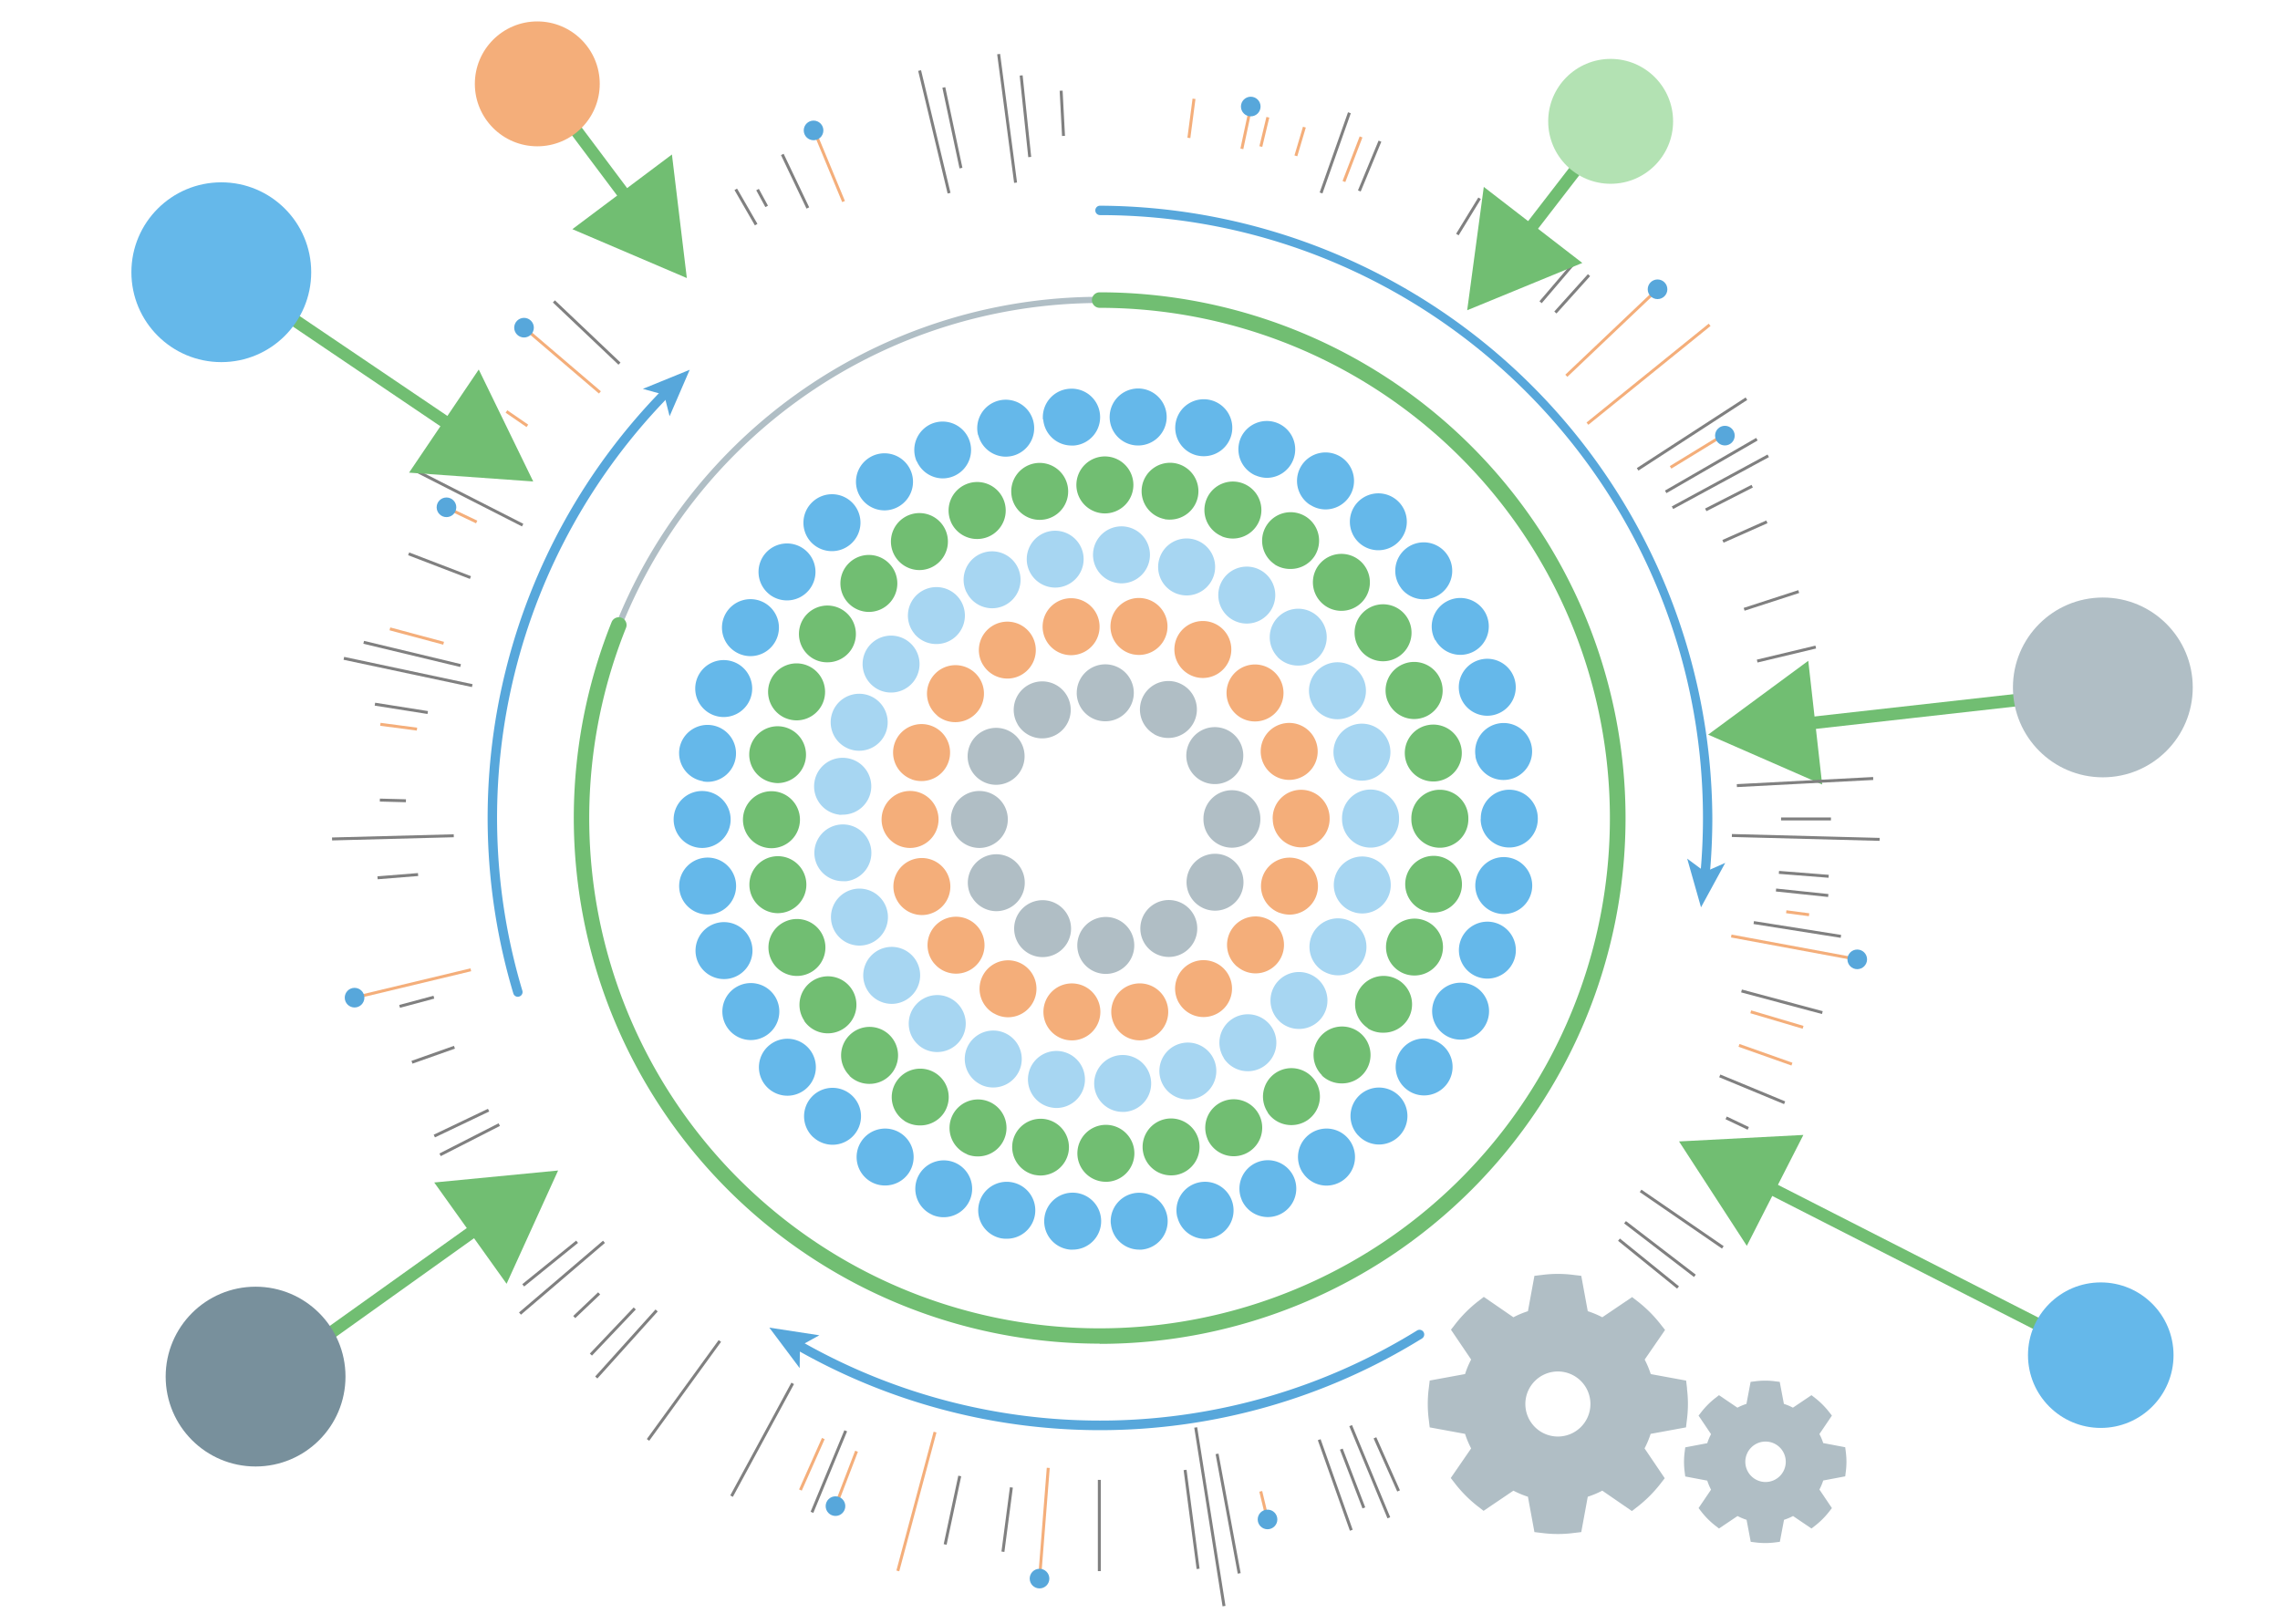
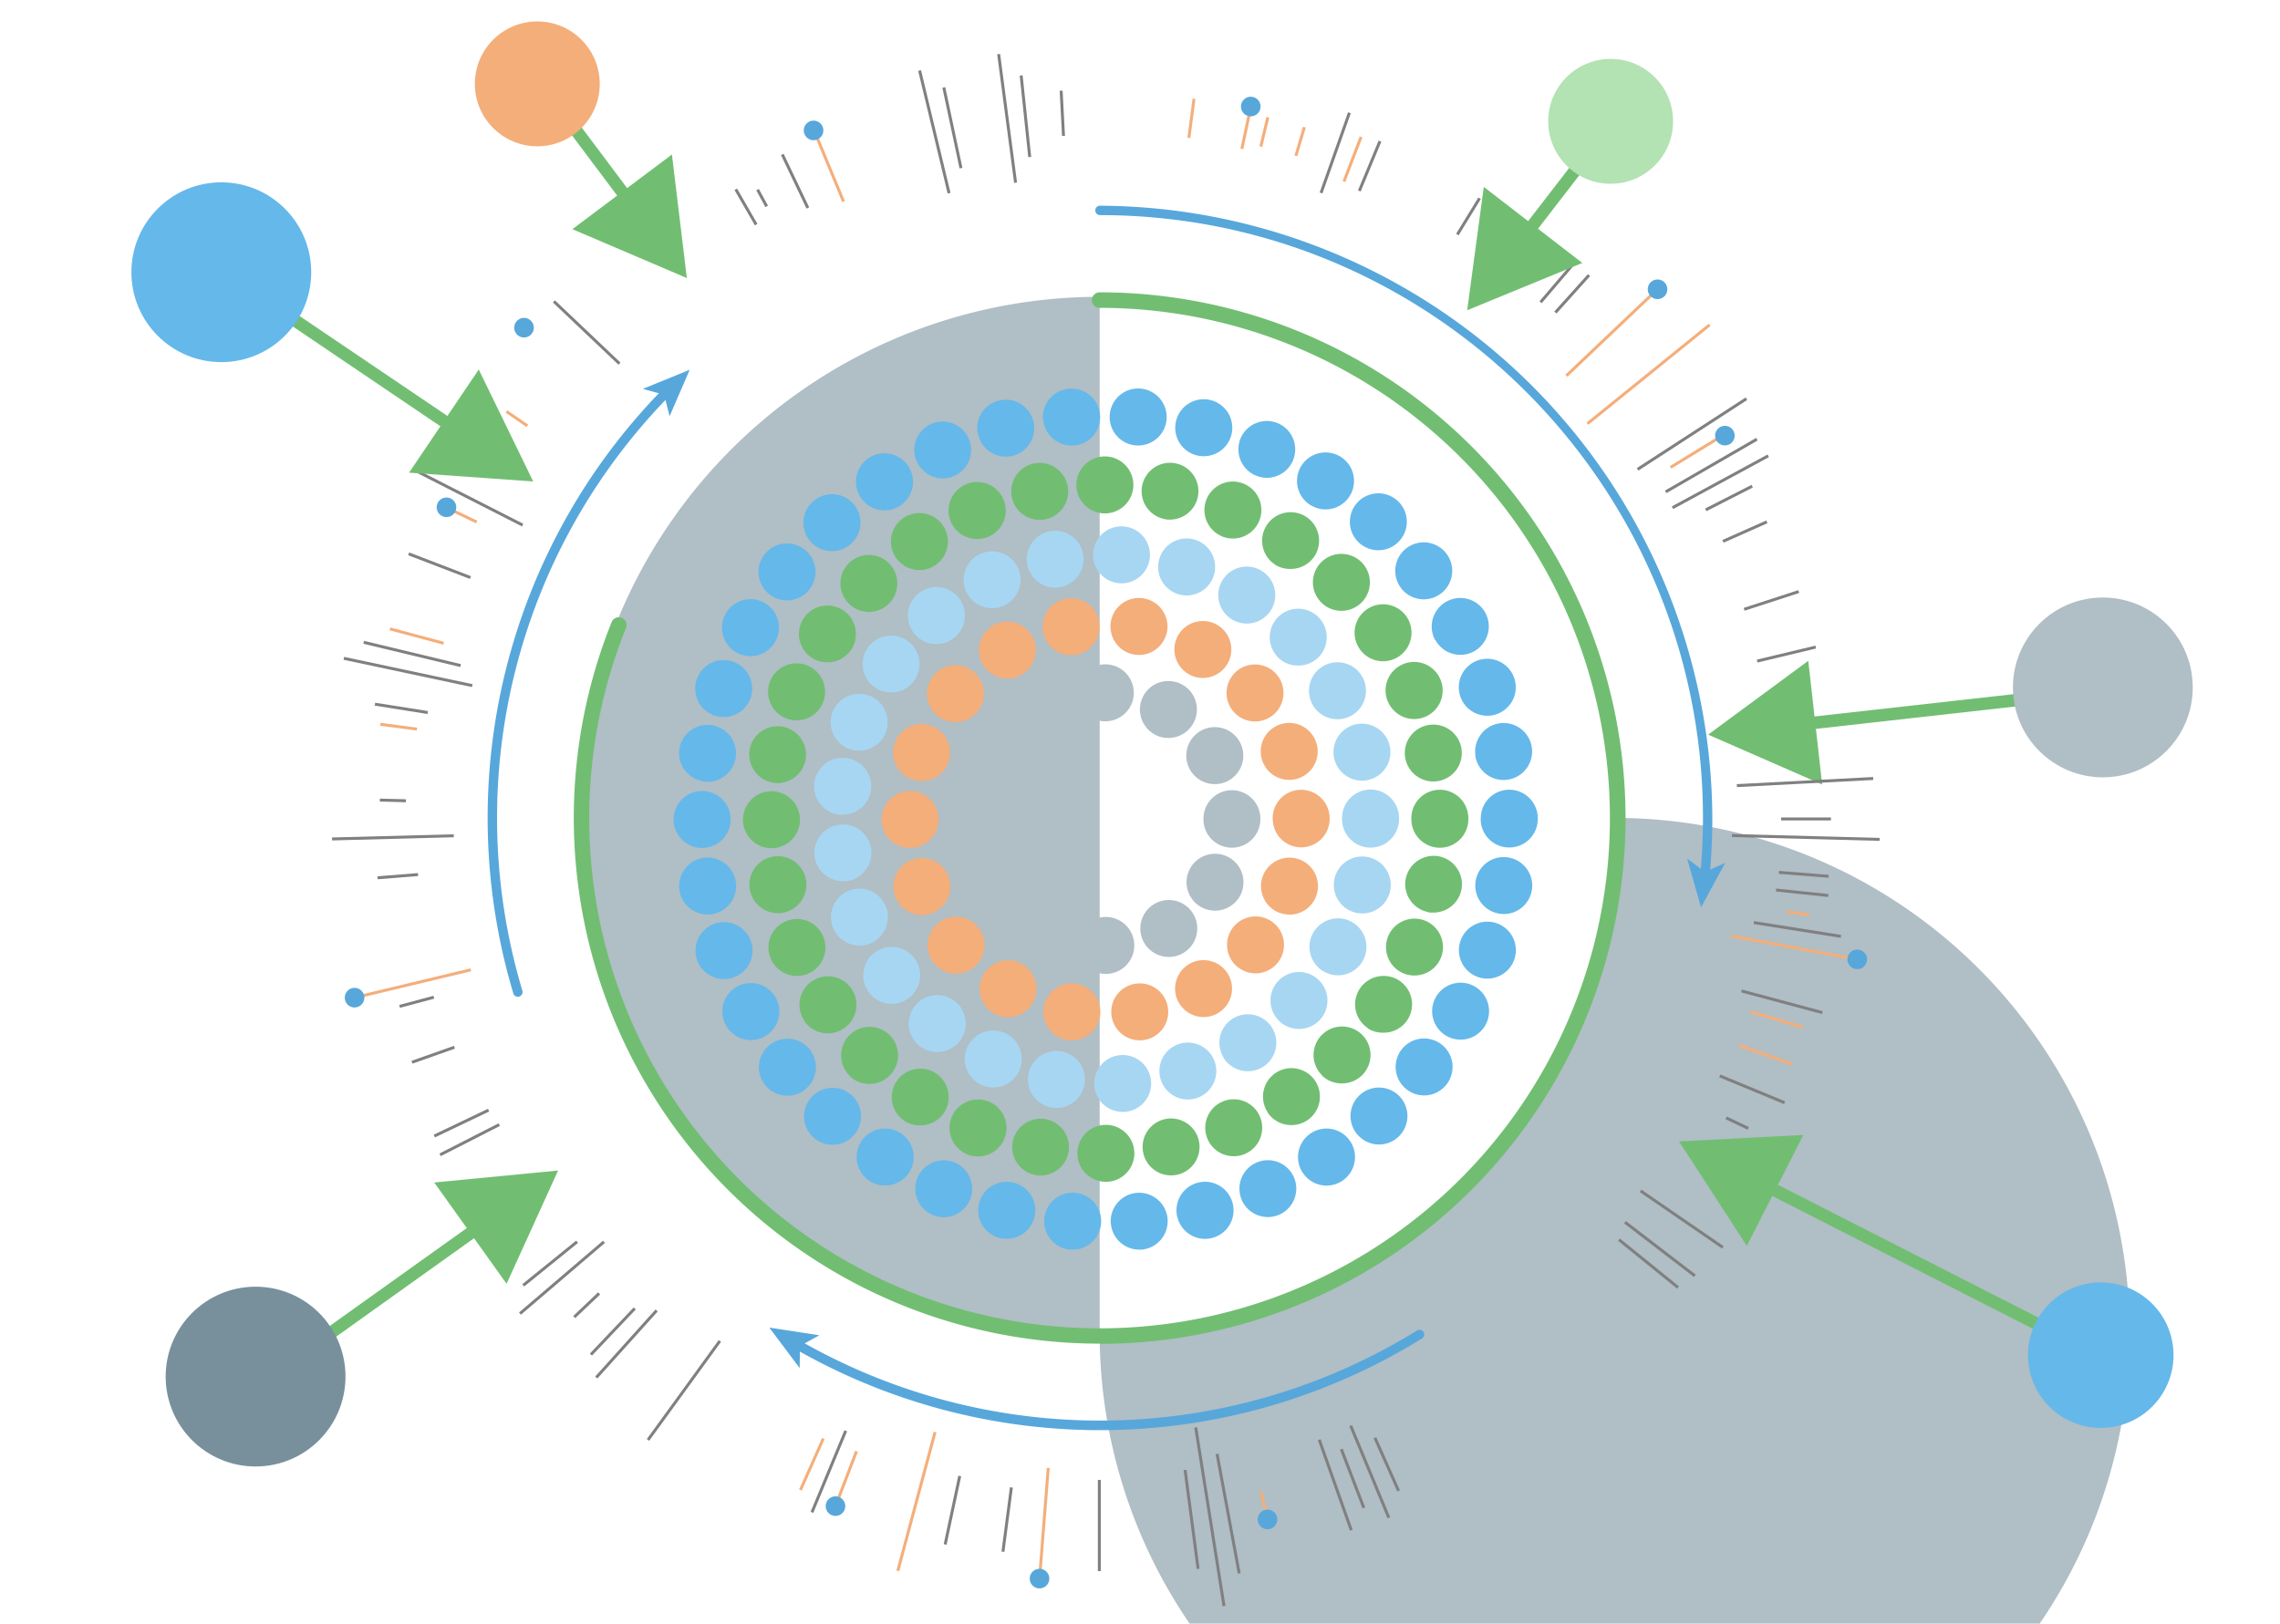
<svg xmlns="http://www.w3.org/2000/svg" viewBox="0 0 548 390.3">
  <defs>
    <style>.cls-1{isolation:isolate;}.cls-2{fill:none;stroke:#71be72;stroke-miterlimit:10;stroke-width:3px;}.cls-3{fill:#71be72;}.cls-4{mix-blend-mode:screen;}.cls-5{fill:#b0bec5;}.cls-6{fill:#57a7db;}.cls-7{fill:gray;}.cls-8{fill:#f4ae7a;}.cls-9{fill:#65b8ea;}.cls-10{fill:#a7d6f2;}.cls-11{fill:#b3e2b3;}.cls-12{fill:#78909c;}</style>
  </defs>
  <title>Data processing</title>
  <g class="cls-1">
    <g id="Layer_4" data-name="Layer 4">
      <line class="cls-2" x1="526.3" y1="163.63" x2="431.94" y2="174.21" />
      <polygon class="cls-3" points="434.62 158.85 410.55 176.6 437.96 188.59 434.62 158.85" />
      <g class="cls-4">
-         <path class="cls-5" d="M264.31,321.89A125.27,125.27,0,1,1,389.59,196.62,125.41,125.41,0,0,1,264.31,321.89Zm0-249.05A123.78,123.78,0,1,0,388.09,196.62,123.92,123.92,0,0,0,264.31,72.84Z" />
+         <path class="cls-5" d="M264.31,321.89A125.27,125.27,0,1,1,389.59,196.62,125.41,125.41,0,0,1,264.31,321.89ZA123.78,123.78,0,1,0,388.09,196.62,123.92,123.92,0,0,0,264.31,72.84Z" />
      </g>
      <path class="cls-3" d="M264.31,323A126.39,126.39,0,0,1,147,149.55a1.86,1.86,0,0,1,3.46,1.39A122.66,122.66,0,1,0,264.31,74a1.86,1.86,0,1,1,0-3.73,126.39,126.39,0,0,1,0,252.78Z" />
      <g class="cls-4">
        <path class="cls-6" d="M409.8,211.31h-.11a1.13,1.13,0,0,1-1-1.23c.41-4.45.62-9,.62-13.45,0-79.91-65-144.92-144.92-144.92a1.13,1.13,0,0,1,0-2.26A147.88,147.88,0,0,1,411.56,196.62c0,4.55-.21,9.14-.63,13.66A1.13,1.13,0,0,1,409.8,211.31Z" />
        <polygon class="cls-6" points="408.84 218.11 414.66 207.43 409.79 209.58 405.52 206.41 408.84 218.11" />
      </g>
      <g class="cls-4">
        <path class="cls-6" d="M264.38,343.8a147.4,147.4,0,0,1-73.22-19.51,1.13,1.13,0,0,1,1.13-2,144.92,144.92,0,0,0,148.33-2.47,1.13,1.13,0,0,1,1.19,1.92A147.08,147.08,0,0,1,264.38,343.8Z" />
        <polygon class="cls-6" points="184.91 319.15 192.2 328.88 192.27 323.56 196.93 320.99 184.91 319.15" />
      </g>
      <g class="cls-4">
        <path class="cls-6" d="M124.46,239.62a1.13,1.13,0,0,1-1.08-.81A147.19,147.19,0,0,1,159.22,93.65a1.13,1.13,0,0,1,1.62,1.58,144.92,144.92,0,0,0-35.29,142.92,1.13,1.13,0,0,1-.76,1.41A1.16,1.16,0,0,1,124.46,239.62Z" />
        <polygon class="cls-6" points="165.77 88.89 154.51 93.48 159.63 94.9 160.94 100.06 165.77 88.89" />
      </g>
      <g class="cls-4">
        <rect class="cls-7" x="254.98" y="21.8" width="0.71" height="10.88" transform="translate(-1.08 13.4) rotate(-3)" />
        <rect class="cls-7" x="246.11" y="18.08" width="0.71" height="19.72" transform="translate(-1.57 25.92) rotate(-6)" />
        <rect class="cls-7" x="241.7" y="12.87" width="0.71" height="31.18" transform="translate(-1.64 31.84) rotate(-7.5)" />
        <rect class="cls-7" x="228.55" y="20.81" width="0.71" height="19.82" transform="translate(-1.38 48.26) rotate(-12)" />
        <rect class="cls-7" x="224.22" y="16.54" width="0.71" height="30.32" transform="translate(-1.2 53.3) rotate(-13.5)" />
        <rect class="cls-7" x="190.74" y="36.42" width="0.71" height="14.26" transform="translate(-0.13 86.52) rotate(-25.5)" />
        <rect class="cls-7" x="182.82" y="45.29" width="0.71" height="4.59" transform="translate(-0.51 93.18) rotate(-28.5)" />
        <rect class="cls-7" x="178.94" y="44.86" width="0.71" height="9.8" transform="translate(-0.86 96.31) rotate(-30)" />
        <rect class="cls-7" x="140.66" y="69.07" width="0.71" height="21.73" transform="translate(-14.04 127.2) rotate(-46.5)" />
        <rect class="cls-7" x="112.53" y="105.45" width="0.71" height="28.59" transform="translate(-45.06 165.96) rotate(-63)" />
        <rect class="cls-7" x="105.3" y="128.03" width="0.71" height="15.91" transform="translate(-59.17 185.89) rotate(-69)" />
        <rect class="cls-7" x="98.71" y="145.23" width="0.71" height="23.95" transform="translate(-76.93 216.83) rotate(-76.5)" />
        <rect class="cls-7" x="97.73" y="145.77" width="0.71" height="31.55" transform="translate(-80.33 223.89) rotate(-78)" />
        <rect class="cls-7" x="96.11" y="163.86" width="0.71" height="12.85" transform="translate(-86.82 238.92) rotate(-81)" />
        <rect class="cls-7" x="94.07" y="189.28" width="0.71" height="6.27" transform="translate(-100.39 281.77) rotate(-88.5)" />
        <rect class="cls-7" x="79.79" y="200.95" width="29.26" height="0.71" transform="translate(-5.22 2.53) rotate(-1.5)" />
        <rect class="cls-7" x="90.02" y="209.83" width="9.74" height="0.71" transform="matrix(1, -0.08, 0.08, 1, -16.09, 8.03)" />
        <rect class="cls-7" x="95.89" y="240.47" width="8.53" height="0.71" transform="translate(-58.98 34.18) rotate(-15.02)" />
        <rect class="cls-7" x="98.7" y="253.2" width="10.83" height="0.71" transform="translate(-78.59 49.23) rotate(-19.48)" />
        <rect class="cls-7" x="103.68" y="269.63" width="14.46" height="0.71" transform="translate(-105.53 74.16) rotate(-25.53)" />
        <rect class="cls-7" x="104.9" y="273.62" width="15.97" height="0.71" transform="translate(-112.21 81.27) rotate(-27.04)" />
        <rect class="cls-7" x="123.89" y="303.4" width="16.66" height="0.71" transform="translate(-161.63 150.79) rotate(-38.98)" />
        <rect class="cls-7" x="121.79" y="306.82" width="26.55" height="0.71" transform="translate(-167.15 161.34) rotate(-40.51)" />
        <rect class="cls-7" x="136.88" y="313.42" width="8.26" height="0.71" transform="translate(-177.33 183.39) rotate(-43.53)" />
        <rect class="cls-7" x="139.65" y="319.71" width="15.3" height="0.71" transform="translate(-186.21 206.44) rotate(-46.47)" />
        <rect class="cls-7" x="139.73" y="322.73" width="21.68" height="0.71" transform="translate(-190.3 218.85) rotate(-48.01)" />
        <rect class="cls-7" x="149.68" y="333.92" width="29.4" height="0.71" transform="translate(-202.69 270.88) rotate(-54.02)" />
-         <rect class="cls-7" x="167.76" y="345.78" width="30.84" height="0.71" transform="translate(-208.42 342.2) rotate(-61.54)" />
        <rect class="cls-7" x="188.61" y="353.43" width="21.22" height="0.71" transform="translate(-203.87 402.49) rotate(-67.51)" />
        <rect class="cls-7" x="220.49" y="362.65" width="16.83" height="0.71" transform="translate(-173.82 511.26) rotate(-77.97)" />
        <rect class="cls-7" x="234.26" y="364.91" width="15.59" height="0.71" transform="translate(-151.63 557.67) rotate(-82.51)" />
        <rect class="cls-7" x="263.87" y="355.75" width="0.71" height="21.93" />
        <rect class="cls-7" x="286.04" y="353.27" width="0.71" height="23.98" transform="translate(-45.22 40.5) rotate(-7.5)" />
        <rect class="cls-7" x="290.44" y="342.88" width="0.71" height="43.48" transform="translate(-53.46 49.98) rotate(-9)" />
        <rect class="cls-7" x="294.82" y="349.26" width="0.71" height="29.22" transform="translate(-61.36 59.88) rotate(-10.5)" />
        <rect class="cls-7" x="320.57" y="345.43" width="0.71" height="23.09" transform="translate(-100.75 127.6) rotate(-19.5)" />
        <rect class="cls-7" x="324.74" y="347.86" width="0.71" height="15.13" transform="translate(-105.78 140.11) rotate(-21)" />
        <rect class="cls-7" x="328.87" y="341.79" width="0.71" height="23.98" transform="translate(-110.33 152.92) rotate(-22.5)" />
        <rect class="cls-7" x="332.95" y="345.04" width="0.71" height="13.97" transform="translate(-114.36 166) rotate(-24)" />
        <rect class="cls-7" x="395.87" y="294.62" width="0.71" height="18.26" transform="translate(-89.19 420.52) rotate(-51)" />
        <rect class="cls-7" x="398.62" y="289.68" width="0.71" height="21.16" transform="translate(-82.12 434) rotate(-52.5)" />
        <rect class="cls-7" x="403.85" y="281.07" width="0.71" height="23.98" transform="translate(-66.26 460.19) rotate(-55.5)" />
        <rect class="cls-7" x="417.18" y="267.04" width="0.71" height="5.89" transform="translate(-5.9 530.62) rotate(-64.5)" />
        <rect class="cls-7" x="420.79" y="253.42" width="0.71" height="16.88" transform="translate(18.05 550.74) rotate(-67.5)" />
        <rect class="cls-7" x="427.93" y="230.77" width="0.71" height="20.11" transform="translate(84.82 592.18) rotate(-75)" />
        <rect class="cls-7" x="431.63" y="212.83" width="0.71" height="21.21" transform="translate(143.73 615.15) rotate(-81)" />
        <rect class="cls-7" x="432.79" y="208.3" width="0.71" height="12.63" transform="translate(174.43 622.95) rotate(-84)" />
        <rect class="cls-7" x="433.2" y="204.19" width="0.71" height="11.99" transform="translate(189.99 625.91) rotate(-85.5)" />
        <rect class="cls-7" x="433.66" y="183.54" width="0.71" height="35.52" transform="translate(221.42 629.91) rotate(-88.5)" />
        <rect class="cls-7" x="428.08" y="196.51" width="11.99" height="0.71" />
        <rect class="cls-7" x="417.44" y="187.62" width="32.81" height="0.71" transform="translate(-9.22 22.91) rotate(-2.99)" />
        <rect class="cls-7" x="422.14" y="156.85" width="14.48" height="0.71" transform="translate(-24.8 104.29) rotate(-13.46)" />
        <rect class="cls-7" x="418.86" y="144.02" width="13.8" height="0.71" transform="translate(-23.77 138.52) rotate(-17.99)" />
        <rect class="cls-7" x="413.62" y="127.42" width="11.55" height="0.71" transform="translate(-15.75 181.34) rotate(-23.96)" />
        <rect class="cls-7" x="409.3" y="119.39" width="12.53" height="0.71" transform="translate(-9.03 201.91) rotate(-27.03)" />
        <rect class="cls-7" x="400.4" y="115.46" width="26.18" height="0.71" transform="translate(-5.22 211.04) rotate(-28.46)" />
        <rect class="cls-7" x="398.66" y="111.58" width="25.32" height="0.71" transform="translate(-0.85 220.7) rotate(-30.01)" />
        <rect class="cls-7" x="391.09" y="104" width="31.18" height="0.71" transform="translate(8.75 238.24) rotate(-32.99)" />
        <rect class="cls-7" x="371.84" y="70.28" width="12.08" height="0.71" transform="translate(72.58 304.24) rotate(-48.01)" />
        <rect class="cls-7" x="368" y="67.35" width="13.07" height="0.71" transform="translate(79.76 308.46) rotate(-49.49)" />
        <rect class="cls-7" x="347.86" y="51.68" width="10.22" height="0.71" transform="translate(124.3 325.91) rotate(-58.53)" />
        <rect class="cls-7" x="322.75" y="39.58" width="12.95" height="0.71" transform="translate(166.31 328.8) rotate(-67.5)" />
        <rect class="cls-7" x="310.7" y="36.39" width="20.45" height="0.71" transform="translate(179.31 327.07) rotate(-70.53)" />
        <rect class="cls-8" x="198.87" y="30.72" width="0.71" height="18.43" transform="translate(-0.12 79.28) rotate(-22.5)" />
-         <rect class="cls-8" x="134.71" y="74.56" width="0.71" height="23.98" transform="translate(-18.46 133.04) rotate(-49.5)" />
        <rect class="cls-8" x="123.89" y="97.6" width="0.71" height="6.1" transform="translate(-29.08 146.03) rotate(-55.5)" />
        <rect class="cls-8" x="110.56" y="119.69" width="0.71" height="8.1" transform="translate(-48.52 170.58) rotate(-64.5)" />
        <rect class="cls-8" x="99.8" y="146.22" width="0.71" height="13.37" transform="translate(-73.45 210.07) rotate(-75)" />
        <rect class="cls-8" x="95.47" y="170.25" width="0.71" height="8.88" transform="translate(-89.88 246.9) rotate(-82.5)" />
        <rect class="cls-8" x="84.57" y="236.16" width="28.98" height="0.71" transform="translate(-52.39 29.6) rotate(-13.48)" />
        <rect class="cls-8" x="188.37" y="351.67" width="13.54" height="0.71" transform="translate(-205.81 387.3) rotate(-66.03)" />
        <rect class="cls-8" x="196.32" y="355.08" width="14.06" height="0.71" transform="translate(-201.34 417.97) rotate(-69.01)" />
        <rect class="cls-8" x="202.99" y="360.57" width="34.55" height="0.71" transform="translate(-185.39 480.22) rotate(-74.99)" />
        <rect class="cls-8" x="237.53" y="365.84" width="26.73" height="0.71" transform="translate(-133.81 587.64) rotate(-85.51)" />
        <rect class="cls-8" x="303.52" y="358.4" width="0.71" height="7.23" transform="translate(-76.12 80.95) rotate(-13.5)" />
        <rect class="cls-8" x="423.98" y="246.81" width="0.71" height="13.5" transform="translate(43.67 568.91) rotate(-70.5)" />
        <rect class="cls-8" x="426.73" y="238.54" width="0.71" height="13.12" transform="translate(70.78 584.98) rotate(-73.5)" />
        <rect class="cls-8" x="430.88" y="212.43" width="0.71" height="30.77" transform="translate(128.65 610.31) rotate(-79.5)" />
        <rect class="cls-8" x="432.27" y="216.26" width="0.71" height="5.54" transform="matrix(0.13, -0.99, 0.99, 0.13, 158.99, 619.36)" />
        <rect class="cls-8" x="401.86" y="107.76" width="14.38" height="0.71" transform="matrix(0.85, -0.52, 0.52, 0.85, 3.72, 229.42)" />
        <rect class="cls-8" x="377.34" y="89.61" width="37.77" height="0.71" transform="translate(31.59 269.21) rotate(-38.97)" />
        <rect class="cls-8" x="372.32" y="79.59" width="30.21" height="0.71" transform="translate(51.47 288.8) rotate(-43.53)" />
        <rect class="cls-8" x="319.35" y="37.93" width="11.48" height="0.71" transform="translate(172.88 328.08) rotate(-69.01)" />
        <rect class="cls-8" x="308.86" y="33.65" width="7.2" height="0.71" transform="translate(191.14 323.95) rotate(-73.5)" />
        <rect class="cls-8" x="300.25" y="31.34" width="7.24" height="0.71" transform="translate(202.23 319.82) rotate(-76.52)" />
        <rect class="cls-8" x="294.36" y="30.36" width="10.35" height="0.71" transform="translate(207.09 317.28) rotate(-77.97)" />
        <rect class="cls-8" x="281.65" y="28.1" width="9.48" height="0.71" transform="translate(220.87 308.7) rotate(-82.52)" />
      </g>
      <circle class="cls-6" cx="398.39" cy="69.54" r="2.36" />
      <circle class="cls-6" cx="414.58" cy="104.72" r="2.36" />
      <circle class="cls-6" cx="446.39" cy="230.62" r="2.36" />
      <circle class="cls-6" cx="304.65" cy="365.26" r="2.36" />
      <circle class="cls-6" cx="249.85" cy="379.48" r="2.36" />
      <circle class="cls-6" cx="200.81" cy="362.06" r="2.36" />
      <circle class="cls-6" cx="85.22" cy="239.83" r="2.36" />
      <circle class="cls-6" cx="107.31" cy="121.95" r="2.36" />
      <circle class="cls-6" cx="125.95" cy="78.77" r="2.36" />
      <circle class="cls-6" cx="300.62" cy="25.61" r="2.36" />
      <circle class="cls-6" cx="195.54" cy="31.35" r="2.36" />
      <line class="cls-2" x1="57.31" y1="67.84" x2="110.32" y2="103.68" />
      <polygon class="cls-3" points="98.32 113.62 128.16 115.74 115.07 88.83 98.32 113.62" />
      <line class="cls-2" x1="64.29" y1="331.27" x2="116.63" y2="293.89" />
      <polygon class="cls-3" points="121.76 308.61 134.14 281.38 104.37 284.26 121.76 308.61" />
      <line class="cls-2" x1="383.07" y1="35.16" x2="365.8" y2="57.54" />
      <polygon class="cls-3" points="356.63 44.93 352.64 74.58 380.31 63.21 356.63 44.93" />
      <line class="cls-2" x1="138.14" y1="30.92" x2="152.16" y2="49.62" />
      <polygon class="cls-3" points="137.57 55.09 165.08 66.84 161.5 37.14 137.57 55.09" />
      <line class="cls-2" x1="505.34" y1="326.28" x2="422.74" y2="284.17" />
      <polygon class="cls-3" points="433.44 272.83 403.56 274.39 419.85 299.49 433.44 272.83" />
      <path class="cls-9" d="M257.23,300.4h0A6.85,6.85,0,0,1,251,293h0a6.83,6.83,0,0,1,7.37-6.27h0a6.85,6.85,0,0,1,6.27,7.38h0a6.83,6.83,0,0,1-6.81,6.29h0A4.55,4.55,0,0,1,257.23,300.4Zm9.75-6.26a6.85,6.85,0,0,1,6.26-7.39h0a6.86,6.86,0,0,1,7.39,6.26h0a6.86,6.86,0,0,1-6.26,7.39h0l-.58,0h0A6.85,6.85,0,0,1,267,294.14Zm-26.66,3.47h0a6.84,6.84,0,0,1-5-8.31h0a6.84,6.84,0,0,1,8.31-5h0a6.85,6.85,0,0,1,5,8.31h0a6.83,6.83,0,0,1-6.63,5.17h0A6.64,6.64,0,0,1,240.32,297.61Zm42.65-5a6.85,6.85,0,0,1,5-8.32h0a6.86,6.86,0,0,1,8.31,5h0a6.85,6.85,0,0,1-5,8.32h0a7.29,7.29,0,0,1-1.68.21h0A6.86,6.86,0,0,1,283,292.63Zm-58.88-.58h0a6.83,6.83,0,0,1-3.52-9h0a6.85,6.85,0,0,1,9-3.52h0a6.85,6.85,0,0,1,3.52,9h0a6.85,6.85,0,0,1-6.29,4.1h0A6.83,6.83,0,0,1,224.09,292.05Zm74.38-3.55a6.84,6.84,0,0,1,3.52-9h0a6.83,6.83,0,0,1,9,3.51h0a6.85,6.85,0,0,1-3.5,9h0a6.92,6.92,0,0,1-2.76.58h0A6.85,6.85,0,0,1,298.47,288.51ZM209,283.89h0a6.85,6.85,0,0,1-2-9.48h0a6.85,6.85,0,0,1,9.48-2h0a6.85,6.85,0,0,1,2,9.48h0a6.85,6.85,0,0,1-5.73,3.09h0A6.77,6.77,0,0,1,209,283.89Zm104.09-2a6.84,6.84,0,0,1,2-9.48h0a6.84,6.84,0,0,1,9.48,2h0a6.86,6.86,0,0,1-2,9.48h0a6.94,6.94,0,0,1-3.76,1.12h0A6.84,6.84,0,0,1,313.09,281.86Zm-117.62-8.5h0a6.85,6.85,0,0,1-.41-9.67h0a6.84,6.84,0,0,1,9.67-.41h0a6.84,6.84,0,0,1,.41,9.67h0a6.85,6.85,0,0,1-5,2.21h0A6.86,6.86,0,0,1,195.47,273.37Zm130.94-.47a6.84,6.84,0,0,1,.39-9.67h0a6.85,6.85,0,0,1,9.67.39h0a6.86,6.86,0,0,1-.39,9.67h0a6.82,6.82,0,0,1-4.64,1.82h0A6.84,6.84,0,0,1,326.41,272.9ZM183.86,260.77a6.84,6.84,0,0,1,1.18-9.61h0a6.84,6.84,0,0,1,9.61,1.18h0a6.86,6.86,0,0,1-1.19,9.61h0a6.83,6.83,0,0,1-4.2,1.45h0A6.86,6.86,0,0,1,183.86,260.77Zm154.23,1.11a6.84,6.84,0,0,1-1.2-9.6h0a6.83,6.83,0,0,1,9.6-1.19h0a6.83,6.83,0,0,1,1.19,9.6h0a6.84,6.84,0,0,1-5.4,2.64h0A6.73,6.73,0,0,1,338.09,261.88ZM174.45,246.43h0a6.84,6.84,0,0,1,2.75-9.28h0a6.85,6.85,0,0,1,9.28,2.74h0a6.85,6.85,0,0,1-2.75,9.29h0a6.8,6.8,0,0,1-3.25.84h0A6.86,6.86,0,0,1,174.45,246.43ZM347.8,249.1a6.85,6.85,0,0,1-2.76-9.28h0a6.84,6.84,0,0,1,9.28-2.76h0a6.85,6.85,0,0,1,2.75,9.28h0a6.83,6.83,0,0,1-6,3.58h0A6.74,6.74,0,0,1,347.8,249.1ZM167.54,230.74a6.86,6.86,0,0,1,4.25-8.7h0a6.85,6.85,0,0,1,8.7,4.25h0a6.85,6.85,0,0,1-4.25,8.7h0a6.7,6.7,0,0,1-2.22.37h0A6.86,6.86,0,0,1,167.54,230.74Zm187.73,4.14a6.84,6.84,0,0,1-4.25-8.69h0a6.84,6.84,0,0,1,8.69-4.26h0a6.86,6.86,0,0,1,4.26,8.7h0a6.86,6.86,0,0,1-6.48,4.62h0A6.7,6.7,0,0,1,355.28,234.88ZM163.33,214.12a6.83,6.83,0,0,1,5.62-7.87h0a6.84,6.84,0,0,1,7.88,5.62h0a6.86,6.86,0,0,1-5.62,7.88h0a7.12,7.12,0,0,1-1.14.09h0A6.84,6.84,0,0,1,163.33,214.12Zm197,5.51a6.85,6.85,0,0,1-5.65-7.87h0a6.83,6.83,0,0,1,7.87-5.63h0a6.85,6.85,0,0,1,5.63,7.87h0a6.86,6.86,0,0,1-6.75,5.73h0A6.88,6.88,0,0,1,360.31,219.63ZM161.91,197h0a6.84,6.84,0,0,1,6.84-6.85h0a6.86,6.86,0,0,1,6.86,6.84h0a6.84,6.84,0,0,1-6.84,6.85h0A6.85,6.85,0,0,1,161.91,197Zm194-.12h0s0,0,0,0h0a1,1,0,0,1,0-.18h0a6.85,6.85,0,0,1,6.84-6.86h0a6.86,6.86,0,0,1,6.86,6.84h0v0h0a1,1,0,0,1,0,.2h0a6.85,6.85,0,0,1-6.85,6.85h0A6.85,6.85,0,0,1,355.88,196.92Zm-186.95-9.09A6.85,6.85,0,0,1,163.3,180h0a6.84,6.84,0,0,1,7.86-5.65h0a6.85,6.85,0,0,1,5.65,7.87h0a6.85,6.85,0,0,1-6.75,5.73h0A6.93,6.93,0,0,1,168.93,187.84Zm185.69-6a6.85,6.85,0,0,1,5.62-7.89h0a6.84,6.84,0,0,1,7.88,5.62h0a6.85,6.85,0,0,1-5.61,7.88h0a7.45,7.45,0,0,1-1.14.1h0A6.85,6.85,0,0,1,354.62,181.87ZM171.73,172a6.84,6.84,0,0,1-4.26-8.69h0a6.83,6.83,0,0,1,8.69-4.26h0a6.84,6.84,0,0,1,4.26,8.69h0a6.86,6.86,0,0,1-6.48,4.63h0A7,7,0,0,1,171.73,172ZM351,167.46a6.85,6.85,0,0,1,4.23-8.72h0a6.85,6.85,0,0,1,8.71,4.24h0a6.84,6.84,0,0,1-4.24,8.7h0a6.73,6.73,0,0,1-2.23.38h0A6.86,6.86,0,0,1,351,167.46ZM177.11,156.89a6.84,6.84,0,0,1-2.76-9.27h0a6.86,6.86,0,0,1,9.28-2.77h0a6.84,6.84,0,0,1,2.76,9.28h0a6.84,6.84,0,0,1-6,3.6h0A6.82,6.82,0,0,1,177.11,156.89Zm167.84-3a6.85,6.85,0,0,1,2.73-9.29h0A6.86,6.86,0,0,1,357,147.3h0a6.85,6.85,0,0,1-2.74,9.29h0a6.84,6.84,0,0,1-3.27.83h0A6.85,6.85,0,0,1,345,153.86Zm-160-11a6.86,6.86,0,0,1-1.2-9.61h0a6.86,6.86,0,0,1,9.61-1.2h0a6.84,6.84,0,0,1,1.2,9.6h0a6.82,6.82,0,0,1-5.41,2.65h0A6.84,6.84,0,0,1,184.91,142.87Zm151.86-1.45a6.84,6.84,0,0,1,1.17-9.61h0a6.84,6.84,0,0,1,9.61,1.18h0a6.83,6.83,0,0,1-1.18,9.6h0a6.8,6.8,0,0,1-4.21,1.46h0A6.85,6.85,0,0,1,336.77,141.42ZM194.92,130.31a6.84,6.84,0,0,1,.39-9.67h0A6.85,6.85,0,0,1,205,121h0a6.84,6.84,0,0,1-.39,9.67h0a6.85,6.85,0,0,1-4.65,1.82h0A6.84,6.84,0,0,1,194.92,130.31Zm131.74.17h0a6.85,6.85,0,0,1-.42-9.67h0a6.85,6.85,0,0,1,9.67-.42h0a6.83,6.83,0,0,1,.42,9.66h0a6.82,6.82,0,0,1-5,2.22h0A6.83,6.83,0,0,1,326.66,130.48ZM206.85,119.56a6.84,6.84,0,0,1,2-9.48h0a6.85,6.85,0,0,1,9.48,2h0a6.85,6.85,0,0,1-2,9.48h0a6.82,6.82,0,0,1-3.76,1.13h0A6.84,6.84,0,0,1,206.85,119.56Zm108,1.79h0a6.85,6.85,0,0,1-2-9.48h0a6.86,6.86,0,0,1,9.48-2h0a6.85,6.85,0,0,1,2,9.48h0a6.85,6.85,0,0,1-5.75,3.11h0A6.76,6.76,0,0,1,314.9,121.35Zm-94.53-10.44a6.86,6.86,0,0,1,3.5-9h0a6.85,6.85,0,0,1,9,3.51h0a6.83,6.83,0,0,1-3.5,9h0a6.84,6.84,0,0,1-2.76.58h0A6.84,6.84,0,0,1,220.37,110.91Zm81.43,3.38h0a6.87,6.87,0,0,1-3.54-9h0a6.85,6.85,0,0,1,9-3.52h0a6.83,6.83,0,0,1,3.52,9h0a6.84,6.84,0,0,1-6.27,4.1h0A7,7,0,0,1,301.8,114.29Zm-66.66-9.67a6.84,6.84,0,0,1,4.95-8.32h0a6.84,6.84,0,0,1,8.32,4.95h0a6.86,6.86,0,0,1-4.95,8.32h0a7.36,7.36,0,0,1-1.69.21h0A6.85,6.85,0,0,1,235.14,104.62Zm52.58,4.86a6.85,6.85,0,0,1-5-8.3h0a6.85,6.85,0,0,1,8.31-5h0a6.86,6.86,0,0,1,5,8.31h0a6.85,6.85,0,0,1-6.64,5.18h0A6.48,6.48,0,0,1,287.72,109.48Zm-37-8.63A6.84,6.84,0,0,1,257,93.46h0a6.83,6.83,0,0,1,7.39,6.25h0a6.83,6.83,0,0,1-6.25,7.39h0a4.53,4.53,0,0,1-.58,0h0A6.84,6.84,0,0,1,250.74,100.85ZM273,107.07a6.83,6.83,0,0,1-6.27-7.37h0a6.85,6.85,0,0,1,7.37-6.29h0a6.87,6.87,0,0,1,6.29,7.38h0a6.85,6.85,0,0,1-6.83,6.3h0Z" />
      <path class="cls-3" d="M265.8,284.09a6.84,6.84,0,0,1-6.85-6.83h0a6.86,6.86,0,0,1,6.84-6.86h0a6.86,6.86,0,0,1,6.86,6.85h0a6.86,6.86,0,0,1-6.85,6.85h0Zm-17-1.63h0a6.86,6.86,0,0,1-5.4-8h0a6.86,6.86,0,0,1,8-5.4h0a6.84,6.84,0,0,1,5.4,8h0a6.86,6.86,0,0,1-6.71,5.52h0A7,7,0,0,1,248.81,282.45ZM274.75,277a6.84,6.84,0,0,1,5.38-8h0a6.85,6.85,0,0,1,8.05,5.38h0a6.86,6.86,0,0,1-5.39,8.05h0a7.22,7.22,0,0,1-1.35.12h0A6.83,6.83,0,0,1,274.75,277Zm-42.3.47a6.84,6.84,0,0,1-3.71-8.94h0a6.84,6.84,0,0,1,8.94-3.71h0a6.83,6.83,0,0,1,3.71,8.94h0a6.83,6.83,0,0,1-6.32,4.23h0A6.81,6.81,0,0,1,232.45,277.51Zm57.76-3.74a6.84,6.84,0,0,1,3.69-8.95h0a6.85,6.85,0,0,1,8.95,3.69h0a6.85,6.85,0,0,1-3.69,8.95h0a6.87,6.87,0,0,1-2.63.53h0A6.85,6.85,0,0,1,290.21,273.76Zm-72.84-4.3h0a6.83,6.83,0,0,1-1.88-9.49h0a6.84,6.84,0,0,1,9.49-1.89h0a6.84,6.84,0,0,1,1.89,9.49h0a6.85,6.85,0,0,1-5.71,3h0A6.89,6.89,0,0,1,217.37,269.46Zm87.35-2a6.85,6.85,0,0,1,1.87-9.5h0a6.85,6.85,0,0,1,9.5,1.88h0a6.86,6.86,0,0,1-1.88,9.5h0a6.87,6.87,0,0,1-3.81,1.15h0A6.84,6.84,0,0,1,304.72,267.51Zm-100.55-8.88a6.84,6.84,0,0,1,0-9.69h0a6.83,6.83,0,0,1,9.67,0h0a6.85,6.85,0,0,1,0,9.69h0a6.83,6.83,0,0,1-4.85,2h0A6.81,6.81,0,0,1,204.18,258.64Zm113.55-.09a6.85,6.85,0,0,1,0-9.69h0a6.85,6.85,0,0,1,9.69,0h0a6.85,6.85,0,0,1,0,9.67h0a6.84,6.84,0,0,1-4.85,2h0A6.87,6.87,0,0,1,317.72,258.55Zm-124.41-13.1a6.85,6.85,0,0,1,1.88-9.5h0a6.83,6.83,0,0,1,9.49,1.87h0a6.84,6.84,0,0,1-1.87,9.5h0a6.8,6.8,0,0,1-3.81,1.17h0A6.86,6.86,0,0,1,193.31,245.45Zm135.43,1.77a6.84,6.84,0,0,1-1.89-9.49h0a6.86,6.86,0,0,1,9.5-1.89h0a6.84,6.84,0,0,1,1.88,9.5h0a6.82,6.82,0,0,1-5.68,3h0A6.8,6.8,0,0,1,328.75,247.22ZM185.23,230.4a6.83,6.83,0,0,1,3.68-8.95h0a6.83,6.83,0,0,1,8.95,3.68h0a6.84,6.84,0,0,1-3.68,8.95h0a6.87,6.87,0,0,1-2.63.53h0A6.84,6.84,0,0,1,185.23,230.4ZM337.36,234a6.84,6.84,0,0,1-3.71-8.94h0a6.85,6.85,0,0,1,8.95-3.71h0a6.85,6.85,0,0,1,3.7,8.95h0A6.85,6.85,0,0,1,340,234.5h0A6.77,6.77,0,0,1,337.36,234ZM180.25,214h0a6.85,6.85,0,0,1,5.38-8.05h0a6.85,6.85,0,0,1,8.05,5.38h0a6.85,6.85,0,0,1-5.38,8.05h0a7.14,7.14,0,0,1-1.34.14h0A6.86,6.86,0,0,1,180.25,214Zm163,5.25a6.84,6.84,0,0,1-5.38-8h0a6.84,6.84,0,0,1,8-5.39h0a6.85,6.85,0,0,1,5.39,8h0a6.86,6.86,0,0,1-6.72,5.52h0A7.2,7.2,0,0,1,343.21,219.3ZM178.57,197.06a6.86,6.86,0,0,1,6.84-6.86h0a6.86,6.86,0,0,1,6.86,6.84h0a6.86,6.86,0,0,1-6.84,6.86h0A6.86,6.86,0,0,1,178.57,197.06Zm160.65-.13v-.12h0v-.1h0a6.84,6.84,0,0,1,6.83-6.86h0a6.85,6.85,0,0,1,6.87,6.83h0v.06h0v.2h0a6.85,6.85,0,0,1-6.85,6.85h0A6.85,6.85,0,0,1,339.22,196.92Zm13.7-.26h0ZM185.6,188.1a6.85,6.85,0,0,1-5.4-8h0a6.83,6.83,0,0,1,8-5.39h0a6.84,6.84,0,0,1,5.4,8h0a6.87,6.87,0,0,1-6.71,5.54h0A7,7,0,0,1,185.6,188.1Zm152.18-5.73a6.83,6.83,0,0,1,5.36-8.05h0a6.85,6.85,0,0,1,8.07,5.36h0a6.84,6.84,0,0,1-5.36,8.05h0a6.42,6.42,0,0,1-1.36.13h0A6.85,6.85,0,0,1,337.78,182.36Zm-148.94-9.72a6.86,6.86,0,0,1-3.71-8.95h0a6.84,6.84,0,0,1,8.94-3.71h0a6.85,6.85,0,0,1,3.72,8.94h0a6.86,6.86,0,0,1-6.33,4.24h0A7,7,0,0,1,188.84,172.64Zm144.73-4a6.84,6.84,0,0,1,3.68-9h0a6.84,6.84,0,0,1,8.95,3.67h0a6.85,6.85,0,0,1-3.67,9h0a7,7,0,0,1-2.64.53h0A6.86,6.86,0,0,1,333.57,168.61ZM195.07,158.1a6.86,6.86,0,0,1-1.9-9.49h0a6.85,6.85,0,0,1,9.5-1.89h0a6.84,6.84,0,0,1,1.89,9.49h0a6.83,6.83,0,0,1-5.7,3h0A6.74,6.74,0,0,1,195.07,158.1Zm131.68-2.17a6.83,6.83,0,0,1,1.85-9.5h0a6.85,6.85,0,0,1,9.5,1.85h0a6.86,6.86,0,0,1-1.85,9.5h0a6.78,6.78,0,0,1-3.82,1.18h0A6.82,6.82,0,0,1,326.74,155.93ZM204,145.08a6.83,6.83,0,0,1,0-9.67h0a6.83,6.83,0,0,1,9.67,0h0a6.86,6.86,0,0,1,0,9.69h0a6.84,6.84,0,0,1-4.85,2h0A6.85,6.85,0,0,1,204,145.08Zm113.56-.26a6.84,6.84,0,0,1,0-9.67h0a6.86,6.86,0,0,1,9.69,0h0a6.86,6.86,0,0,1,0,9.69h0a6.85,6.85,0,0,1-4.86,2h0A6.79,6.79,0,0,1,317.56,144.82ZM215.3,134a6.84,6.84,0,0,1,1.87-9.5h0a6.85,6.85,0,0,1,9.5,1.87h0a6.85,6.85,0,0,1-1.87,9.5h0a6.83,6.83,0,0,1-3.82,1.17h0A6.86,6.86,0,0,1,215.3,134Zm91.1,1.68a6.84,6.84,0,0,1-1.9-9.49h0a6.85,6.85,0,0,1,9.49-1.92h0a6.86,6.86,0,0,1,1.91,9.5h0a6.86,6.86,0,0,1-5.71,3h0A6.85,6.85,0,0,1,306.4,135.71Zm-77.88-10.32a6.85,6.85,0,0,1,3.68-8.95h0a6.86,6.86,0,0,1,9,3.68h0a6.85,6.85,0,0,1-3.68,8.95h0a6.93,6.93,0,0,1-2.64.53h0A6.86,6.86,0,0,1,228.52,125.39Zm65.18,3.56A6.83,6.83,0,0,1,290,120h0a6.83,6.83,0,0,1,8.94-3.72h0a6.85,6.85,0,0,1,3.72,8.94h0a6.86,6.86,0,0,1-6.33,4.24h0A7,7,0,0,1,293.7,128.95Zm-50.51-9.44a6.85,6.85,0,0,1,5.36-8.07h0a6.85,6.85,0,0,1,8.05,5.38h0a6.83,6.83,0,0,1-5.36,8.05h0a7.31,7.31,0,0,1-1.35.13h0A6.84,6.84,0,0,1,243.19,119.51Zm36.72,5.3a6.84,6.84,0,0,1-5.4-8h0a6.84,6.84,0,0,1,8-5.41h0a6.84,6.84,0,0,1,5.41,8h0a6.86,6.86,0,0,1-6.71,5.54h0A7.13,7.13,0,0,1,279.91,124.81Zm-21.2-8.2a6.86,6.86,0,0,1,6.84-6.86h0a6.86,6.86,0,0,1,6.86,6.84h0a6.86,6.86,0,0,1-6.84,6.86h0A6.86,6.86,0,0,1,258.71,116.61Z" />
      <path class="cls-10" d="M263,260.9a6.85,6.85,0,0,1,6.41-7.27h0a6.84,6.84,0,0,1,7.26,6.41h0a6.84,6.84,0,0,1-6.4,7.25h-.44A6.85,6.85,0,0,1,263,260.9Zm-10.35,5.32a6.85,6.85,0,0,1-5.46-8h0a6.84,6.84,0,0,1,8-5.46h0a6.85,6.85,0,0,1,5.46,8h0a6.86,6.86,0,0,1-6.73,5.59h0A6.28,6.28,0,0,1,252.62,266.21ZM279,259.59a6.83,6.83,0,0,1,4.38-8.63h0a6.85,6.85,0,0,1,8.63,4.39h0a6.86,6.86,0,0,1-4.4,8.63h0a7.17,7.17,0,0,1-2.12.33h0A6.85,6.85,0,0,1,279,259.59Zm-43.18,1.18a6.85,6.85,0,0,1-3.29-9.11h0a6.86,6.86,0,0,1,9.11-3.28h0a6.85,6.85,0,0,1,3.29,9.11h0a6.85,6.85,0,0,1-6.2,3.93h0A6.82,6.82,0,0,1,235.79,260.77Zm58.33-6.43a6.85,6.85,0,0,1,2.1-9.45h0a6.85,6.85,0,0,1,9.45,2.1h0a6.84,6.84,0,0,1-2.1,9.45h0a6.81,6.81,0,0,1-3.67,1.07h0A6.85,6.85,0,0,1,294.11,254.34Zm-73.25-3a6.84,6.84,0,0,1-.91-9.64h0a6.83,6.83,0,0,1,9.64-.92h0a6.85,6.85,0,0,1,.92,9.64h0a6.87,6.87,0,0,1-5.29,2.48h0A6.81,6.81,0,0,1,220.86,251.32Zm86.62-5.84a6.85,6.85,0,0,1-.31-9.67h0a6.85,6.85,0,0,1,9.69-.31h0a6.86,6.86,0,0,1,.31,9.67h0a6.83,6.83,0,0,1-5,2.16h0A6.84,6.84,0,0,1,307.48,245.48Zm-98.73-7a6.85,6.85,0,0,1,1.5-9.56h0a6.84,6.84,0,0,1,9.56,1.49h0a6.85,6.85,0,0,1-1.5,9.56h0a6.76,6.76,0,0,1-4,1.33h0A6.86,6.86,0,0,1,208.76,238.47Zm109.49-4.89a6.84,6.84,0,0,1-2.69-9.31h0a6.84,6.84,0,0,1,9.29-2.69h0a6.86,6.86,0,0,1,2.7,9.31h0a6.86,6.86,0,0,1-6,3.54h0A6.86,6.86,0,0,1,318.25,233.58ZM200.21,223h0a6.85,6.85,0,0,1,3.83-8.9h0a6.84,6.84,0,0,1,8.89,3.83h0a6.84,6.84,0,0,1-3.82,8.89h0a6.88,6.88,0,0,1-2.54.49h0A6.85,6.85,0,0,1,200.21,223Zm125.51-3.63a6.85,6.85,0,0,1-4.93-8.32h0a6.84,6.84,0,0,1,8.34-4.94h0a6.85,6.85,0,0,1,4.93,8.32h0a6.86,6.86,0,0,1-6.63,5.16h0A6.88,6.88,0,0,1,325.73,219.38ZM195.79,205.9a6.85,6.85,0,0,1,5.93-7.66h0a6.84,6.84,0,0,1,7.66,5.93h0a6.85,6.85,0,0,1-5.93,7.66h0a7,7,0,0,1-.87,0h0A6.85,6.85,0,0,1,195.79,205.9Zm126.77-9h0v-.06h0a.83.83,0,0,1,0-.17h0a6.85,6.85,0,0,1,6.83-6.87h0a6.85,6.85,0,0,1,6.87,6.81h0v.1h0v.2h0a6.85,6.85,0,0,1-6.85,6.85h0A6.85,6.85,0,0,1,322.56,196.92Zm-120.84-1.06a6.84,6.84,0,0,1-6-7.62h0a6.85,6.85,0,0,1,7.64-6h0a6.84,6.84,0,0,1,6,7.62h0a6.85,6.85,0,0,1-6.79,6h0A6.47,6.47,0,0,1,201.72,195.87Zm119-13.31a6.85,6.85,0,0,1,4.9-8.35h0a6.86,6.86,0,0,1,8.35,4.91h0a6.85,6.85,0,0,1-4.9,8.35h0a7,7,0,0,1-1.73.22h0A6.83,6.83,0,0,1,320.74,182.56ZM204,180a6.85,6.85,0,0,1-3.87-8.88h0a6.86,6.86,0,0,1,8.89-3.87h0a6.86,6.86,0,0,1,3.86,8.89h0a6.84,6.84,0,0,1-6.37,4.33h0A6.67,6.67,0,0,1,204,180Zm111.48-10.62a6.84,6.84,0,0,1,2.65-9.31h0a6.84,6.84,0,0,1,9.31,2.65h0a6.85,6.85,0,0,1-2.65,9.32h0a6.91,6.91,0,0,1-3.31.86h0A6.86,6.86,0,0,1,315.45,169.36Zm-105.32-4.2a6.84,6.84,0,0,1-1.53-9.56h0a6.85,6.85,0,0,1,9.56-1.52h0a6.85,6.85,0,0,1,1.52,9.56h0a6.84,6.84,0,0,1-5.55,2.82h0A6.77,6.77,0,0,1,210.13,165.16Zm96.9-7.28a6.86,6.86,0,0,1,.26-9.69h0a6.85,6.85,0,0,1,9.69.27h0a6.84,6.84,0,0,1-.27,9.67h0A6.84,6.84,0,0,1,312,160h0A6.85,6.85,0,0,1,307,157.88Zm-87.26-5.54a6.85,6.85,0,0,1,.88-9.64h0a6.86,6.86,0,0,1,9.65.87h0a6.86,6.86,0,0,1-.88,9.65h0a6.83,6.83,0,0,1-4.38,1.58h0A6.83,6.83,0,0,1,219.77,152.35ZM296,148.84a6.85,6.85,0,0,1-2.12-9.45h0a6.84,6.84,0,0,1,9.44-2.12h0a6.85,6.85,0,0,1,2.14,9.44h0a6.86,6.86,0,0,1-5.81,3.19h0A6.88,6.88,0,0,1,296,148.84Zm-63.73-6.52a6.84,6.84,0,0,1,3.24-9.12h0a6.84,6.84,0,0,1,9.12,3.24h0a6.85,6.85,0,0,1-3.24,9.12h0a6.81,6.81,0,0,1-2.93.66h0A6.85,6.85,0,0,1,232.29,142.32Zm50.84.49a6.84,6.84,0,0,1-4.42-8.61h0a6.84,6.84,0,0,1,8.61-4.43h0a6.85,6.85,0,0,1,4.43,8.61h0a6.86,6.86,0,0,1-6.52,4.76h0A6.94,6.94,0,0,1,283.13,142.81ZM246.9,135.7a6.85,6.85,0,0,1,5.43-8h0a6.86,6.86,0,0,1,8,5.43h0a6.84,6.84,0,0,1-5.44,8h0a6.81,6.81,0,0,1-1.31.12h0A6.86,6.86,0,0,1,246.9,135.7Zm22.25,4.51h0a6.85,6.85,0,0,1-6.43-7.24h0a6.85,6.85,0,0,1,7.23-6.43h0a6.85,6.85,0,0,1,6.43,7.24h0a6.84,6.84,0,0,1-6.83,6.45h-.41Z" />
      <path class="cls-8" d="M256.45,250a6.85,6.85,0,0,1-5.56-7.92h0a6.83,6.83,0,0,1,7.92-5.57h0a6.84,6.84,0,0,1,5.56,7.92h0a6.84,6.84,0,0,1-6.74,5.67h0A7.85,7.85,0,0,1,256.45,250Zm10.75-5.57a6.83,6.83,0,0,1,5.56-7.93h0a6.84,6.84,0,0,1,7.92,5.56h0a6.83,6.83,0,0,1-5.55,7.92h0a6.6,6.6,0,0,1-1.19.11h0A6.84,6.84,0,0,1,267.2,244.41Zm-28.33-.81h0a6.84,6.84,0,0,1-2.52-9.34h0a6.85,6.85,0,0,1,9.35-2.52h0a6.85,6.85,0,0,1,2.5,9.35h0a6.83,6.83,0,0,1-5.93,3.43h0A6.73,6.73,0,0,1,238.87,243.6Zm44.48-2.54a6.86,6.86,0,0,1,2.49-9.35h0a6.85,6.85,0,0,1,9.35,2.49h0a6.83,6.83,0,0,1-2.49,9.35h0a6.88,6.88,0,0,1-3.44.92h0A6.84,6.84,0,0,1,283.35,241.06Zm-58.8-9.45a6.84,6.84,0,0,1,.82-9.65h0a6.86,6.86,0,0,1,9.65.82h0a6.86,6.86,0,0,1-.82,9.65h0a6.85,6.85,0,0,1-4.41,1.61h0A6.82,6.82,0,0,1,224.54,231.6Zm72.82.76a6.84,6.84,0,0,1-.85-9.64h0a6.85,6.85,0,0,1,9.65-.85h0a6.85,6.85,0,0,1,.83,9.65h0a6.83,6.83,0,0,1-5.24,2.44h0A6.77,6.77,0,0,1,297.37,232.36Zm-82.22-16.93h0a6.84,6.84,0,0,1,4.06-8.78h0a6.85,6.85,0,0,1,8.79,4.08h0a6.84,6.84,0,0,1-4.07,8.78h0a6.62,6.62,0,0,1-2.36.43h0A6.89,6.89,0,0,1,215.15,215.44Zm92.44,4a6.86,6.86,0,0,1-4.1-8.78h0a6.86,6.86,0,0,1,8.78-4.1h0a6.85,6.85,0,0,1,4.09,8.78h0a6.83,6.83,0,0,1-6.43,4.51h0A7.06,7.06,0,0,1,307.59,219.44ZM211.89,197h0a6.86,6.86,0,0,1,6.84-6.86h0a6.84,6.84,0,0,1,6.85,6.84h0a6.86,6.86,0,0,1-6.84,6.86h0A6.85,6.85,0,0,1,211.89,197Zm94-.11v-.1h0v-.07h0a6.82,6.82,0,0,1,6.81-6.86h0a6.84,6.84,0,0,1,6.88,6.81h0v0h0v.18h0a6.85,6.85,0,0,1-6.85,6.85h0A6.84,6.84,0,0,1,305.91,196.92Zm-86.72-9.54a6.86,6.86,0,0,1-4.11-8.77h0a6.85,6.85,0,0,1,8.77-4.11h0a6.84,6.84,0,0,1,4.11,8.77h0a6.84,6.84,0,0,1-6.43,4.52h0A7.07,7.07,0,0,1,219.19,187.38ZM303.44,183a6.83,6.83,0,0,1,4.05-8.79h0a6.84,6.84,0,0,1,8.79,4.05h0a6.83,6.83,0,0,1-4.05,8.79h0a6.72,6.72,0,0,1-2.37.43h0A6.85,6.85,0,0,1,303.44,183Zm-78.18-11a6.85,6.85,0,0,1-.86-9.65h0a6.85,6.85,0,0,1,9.64-.86h0a6.84,6.84,0,0,1,.86,9.64h0a6.87,6.87,0,0,1-5.27,2.47h0A6.81,6.81,0,0,1,225.27,172.05ZM296.42,171a6.85,6.85,0,0,1,.8-9.65h0a6.85,6.85,0,0,1,9.65.81h0a6.85,6.85,0,0,1-.8,9.65h0a6.88,6.88,0,0,1-4.42,1.62h0A6.79,6.79,0,0,1,296.42,171Zm-60.22-11.28a6.83,6.83,0,0,1,2.48-9.35h0a6.83,6.83,0,0,1,9.35,2.47h0a6.84,6.84,0,0,1-2.47,9.35h0a6.74,6.74,0,0,1-3.44.93h0A6.86,6.86,0,0,1,236.21,159.71Zm49.5,2.34a6.85,6.85,0,0,1-2.53-9.34h0a6.85,6.85,0,0,1,9.34-2.53h0a6.84,6.84,0,0,1,2.53,9.34h0a6.84,6.84,0,0,1-5.94,3.45h0A6.75,6.75,0,0,1,285.7,162.06Zm-35-10.21a6.85,6.85,0,0,1,5.54-7.94h0a6.85,6.85,0,0,1,7.94,5.55h0a6.84,6.84,0,0,1-5.54,7.93h0a6.83,6.83,0,0,1-1.22.11h0A6.85,6.85,0,0,1,250.7,151.84Zm21.9,5.5a6.85,6.85,0,0,1-5.6-7.91h0a6.83,6.83,0,0,1,7.91-5.59h0a6.85,6.85,0,0,1,5.6,7.91h0a6.86,6.86,0,0,1-6.74,5.68h0A7.44,7.44,0,0,1,272.61,157.34Z" />
      <path class="cls-5" d="M258.93,227.28a6.84,6.84,0,0,1,6.84-6.85h0a6.83,6.83,0,0,1,6.85,6.84h0a6.84,6.84,0,0,1-6.84,6.85h0A6.84,6.84,0,0,1,258.93,227.28Zm-11.75,1.88a6.85,6.85,0,0,1-2.52-9.34h0A6.85,6.85,0,0,1,254,217.3h0a6.85,6.85,0,0,1,2.52,9.35h0a6.86,6.86,0,0,1-5.94,3.43h0A6.79,6.79,0,0,1,247.18,229.16ZM275,226.63a6.85,6.85,0,0,1,2.49-9.35h0a6.84,6.84,0,0,1,9.35,2.49h0a6.84,6.84,0,0,1-2.49,9.35h0a6.81,6.81,0,0,1-3.43.92h0A6.84,6.84,0,0,1,275,226.63Zm-41.46-11a6.84,6.84,0,0,1,2.49-9.35h0a6.84,6.84,0,0,1,9.35,2.48h0a6.84,6.84,0,0,1-2.48,9.35h0a6.9,6.9,0,0,1-3.44.93h0A6.86,6.86,0,0,1,233.55,215.58ZM288.61,218a6.84,6.84,0,0,1-2.5-9.35h0a6.85,6.85,0,0,1,9.35-2.49h0a6.86,6.86,0,0,1,2.5,9.35h0a6.87,6.87,0,0,1-5.94,3.41h0A6.79,6.79,0,0,1,288.61,218Zm-60.07-21h0a6.83,6.83,0,0,1,6.84-6.85h0a6.82,6.82,0,0,1,6.85,6.83h0a6.86,6.86,0,0,1-6.84,6.86h0A6.85,6.85,0,0,1,228.55,197Zm60.71-.07h0v-.1h0a6.84,6.84,0,0,1,6.81-6.87h0a6.85,6.85,0,0,1,6.87,6.81h0v.16h0a6.85,6.85,0,0,1-6.85,6.85h0A6.84,6.84,0,0,1,289.25,196.92ZM236,187.74a6.84,6.84,0,0,1-2.52-9.34h0a6.85,6.85,0,0,1,9.35-2.52h0a6.84,6.84,0,0,1,2.52,9.34h0a6.86,6.86,0,0,1-5.94,3.44h0A6.8,6.8,0,0,1,236,187.74Zm50.06-2.64h0a6.86,6.86,0,0,1,2.46-9.37h0a6.85,6.85,0,0,1,9.37,2.46h0a6.85,6.85,0,0,1-2.46,9.37h0a6.78,6.78,0,0,1-3.45.93h0A6.85,6.85,0,0,1,286.06,185.1Zm-41.48-11a6.85,6.85,0,0,1,2.47-9.37h0a6.85,6.85,0,0,1,9.37,2.47h0a6.85,6.85,0,0,1-2.48,9.37h0a6.83,6.83,0,0,1-3.44.93h0A6.85,6.85,0,0,1,244.58,174.13Zm32.84,2.39h0a6.85,6.85,0,0,1-2.53-9.34h0a6.83,6.83,0,0,1,9.34-2.53h0a6.82,6.82,0,0,1,2.53,9.34h0a6.86,6.86,0,0,1-5.94,3.44h0A6.86,6.86,0,0,1,277.42,176.52Zm-18.62-9.92a6.86,6.86,0,0,1,6.83-6.87h0a6.85,6.85,0,0,1,6.88,6.83h0a6.84,6.84,0,0,1-6.83,6.86h0A6.84,6.84,0,0,1,258.79,166.6Z" />
      <path class="cls-5" d="M405.49,333.81l-.23-1.93-8.5-1.56a21.51,21.51,0,0,0-1.46-3.49l4.9-7.12L399,318.19a31.44,31.44,0,0,0-5.21-5.21l-1.51-1.17-7.17,4.85a21.51,21.51,0,0,0-3.49-1.46l-1.56-8.5-1.93-.23a29.33,29.33,0,0,0-7.4,0l-1.93.23-1.56,8.5a21.51,21.51,0,0,0-3.49,1.46l-7.12-4.9-1.51,1.17a31.44,31.44,0,0,0-5.21,5.21l-1.17,1.51,4.85,7.17a21.51,21.51,0,0,0-1.46,3.49l-8.5,1.56-.23,1.93a29.33,29.33,0,0,0,0,7.4l.23,1.93,8.5,1.56a21.51,21.51,0,0,0,1.46,3.49l-4.9,7.12,1.17,1.51a31.44,31.44,0,0,0,5.21,5.21l1.51,1.17,7.17-4.85a21.51,21.51,0,0,0,3.49,1.46l1.56,8.5,1.93.23a29.33,29.33,0,0,0,7.4,0l1.93-.23,1.56-8.5a21.51,21.51,0,0,0,3.49-1.46l7.12,4.9,1.51-1.17a31.44,31.44,0,0,0,5.21-5.21l1.17-1.51-4.85-7.17a21.51,21.51,0,0,0,1.46-3.49l8.5-1.56.23-1.93a29.33,29.33,0,0,0,0-7.4Zm-23.23,3.7a7.82,7.82,0,1,1-7.82-7.82A7.82,7.82,0,0,1,382.26,337.51Z" />
      <path class="cls-5" d="M443.65,349.1l-.15-1.2-5.29-1a13.37,13.37,0,0,0-.91-2.17l3-4.43-.73-.94a19.55,19.55,0,0,0-3.24-3.24l-.94-.73-4.46,3a13.37,13.37,0,0,0-2.17-.91l-1-5.29-1.2-.15a18.24,18.24,0,0,0-4.6,0l-1.2.15-1,5.29a13.37,13.37,0,0,0-2.17.91l-4.43-3-.94.73a19.55,19.55,0,0,0-3.24,3.24l-.73.94,3,4.46a13.37,13.37,0,0,0-.91,2.17l-5.29,1-.15,1.2a18.24,18.24,0,0,0,0,4.6l.15,1.2,5.29,1a13.37,13.37,0,0,0,.91,2.17l-3,4.43.73.94a19.55,19.55,0,0,0,3.24,3.24l.94.73,4.46-3a13.37,13.37,0,0,0,2.17.91l1,5.29,1.2.15a18.24,18.24,0,0,0,4.6,0l1.2-.15,1-5.29a13.37,13.37,0,0,0,2.17-.91l4.43,3,.94-.73a19.55,19.55,0,0,0,3.24-3.24l.73-.94-3-4.46a13.37,13.37,0,0,0,.91-2.17l5.29-1,.15-1.2a18.24,18.24,0,0,0,0-4.6Zm-14.44,2.3a4.86,4.86,0,1,1-4.86-4.86A4.86,4.86,0,0,1,429.21,351.4Z" />
      <circle class="cls-5" cx="505.42" cy="165.25" r="21.61" />
      <circle class="cls-9" cx="504.92" cy="325.77" r="17.49" />
      <circle class="cls-8" cx="129.14" cy="20.16" r="15.01" />
      <circle class="cls-11" cx="387.12" cy="29.17" r="15.01" />
      <circle class="cls-9" cx="53.19" cy="65.44" r="21.61" />
      <circle class="cls-12" cx="61.43" cy="330.92" r="21.61" />
    </g>
  </g>
</svg>